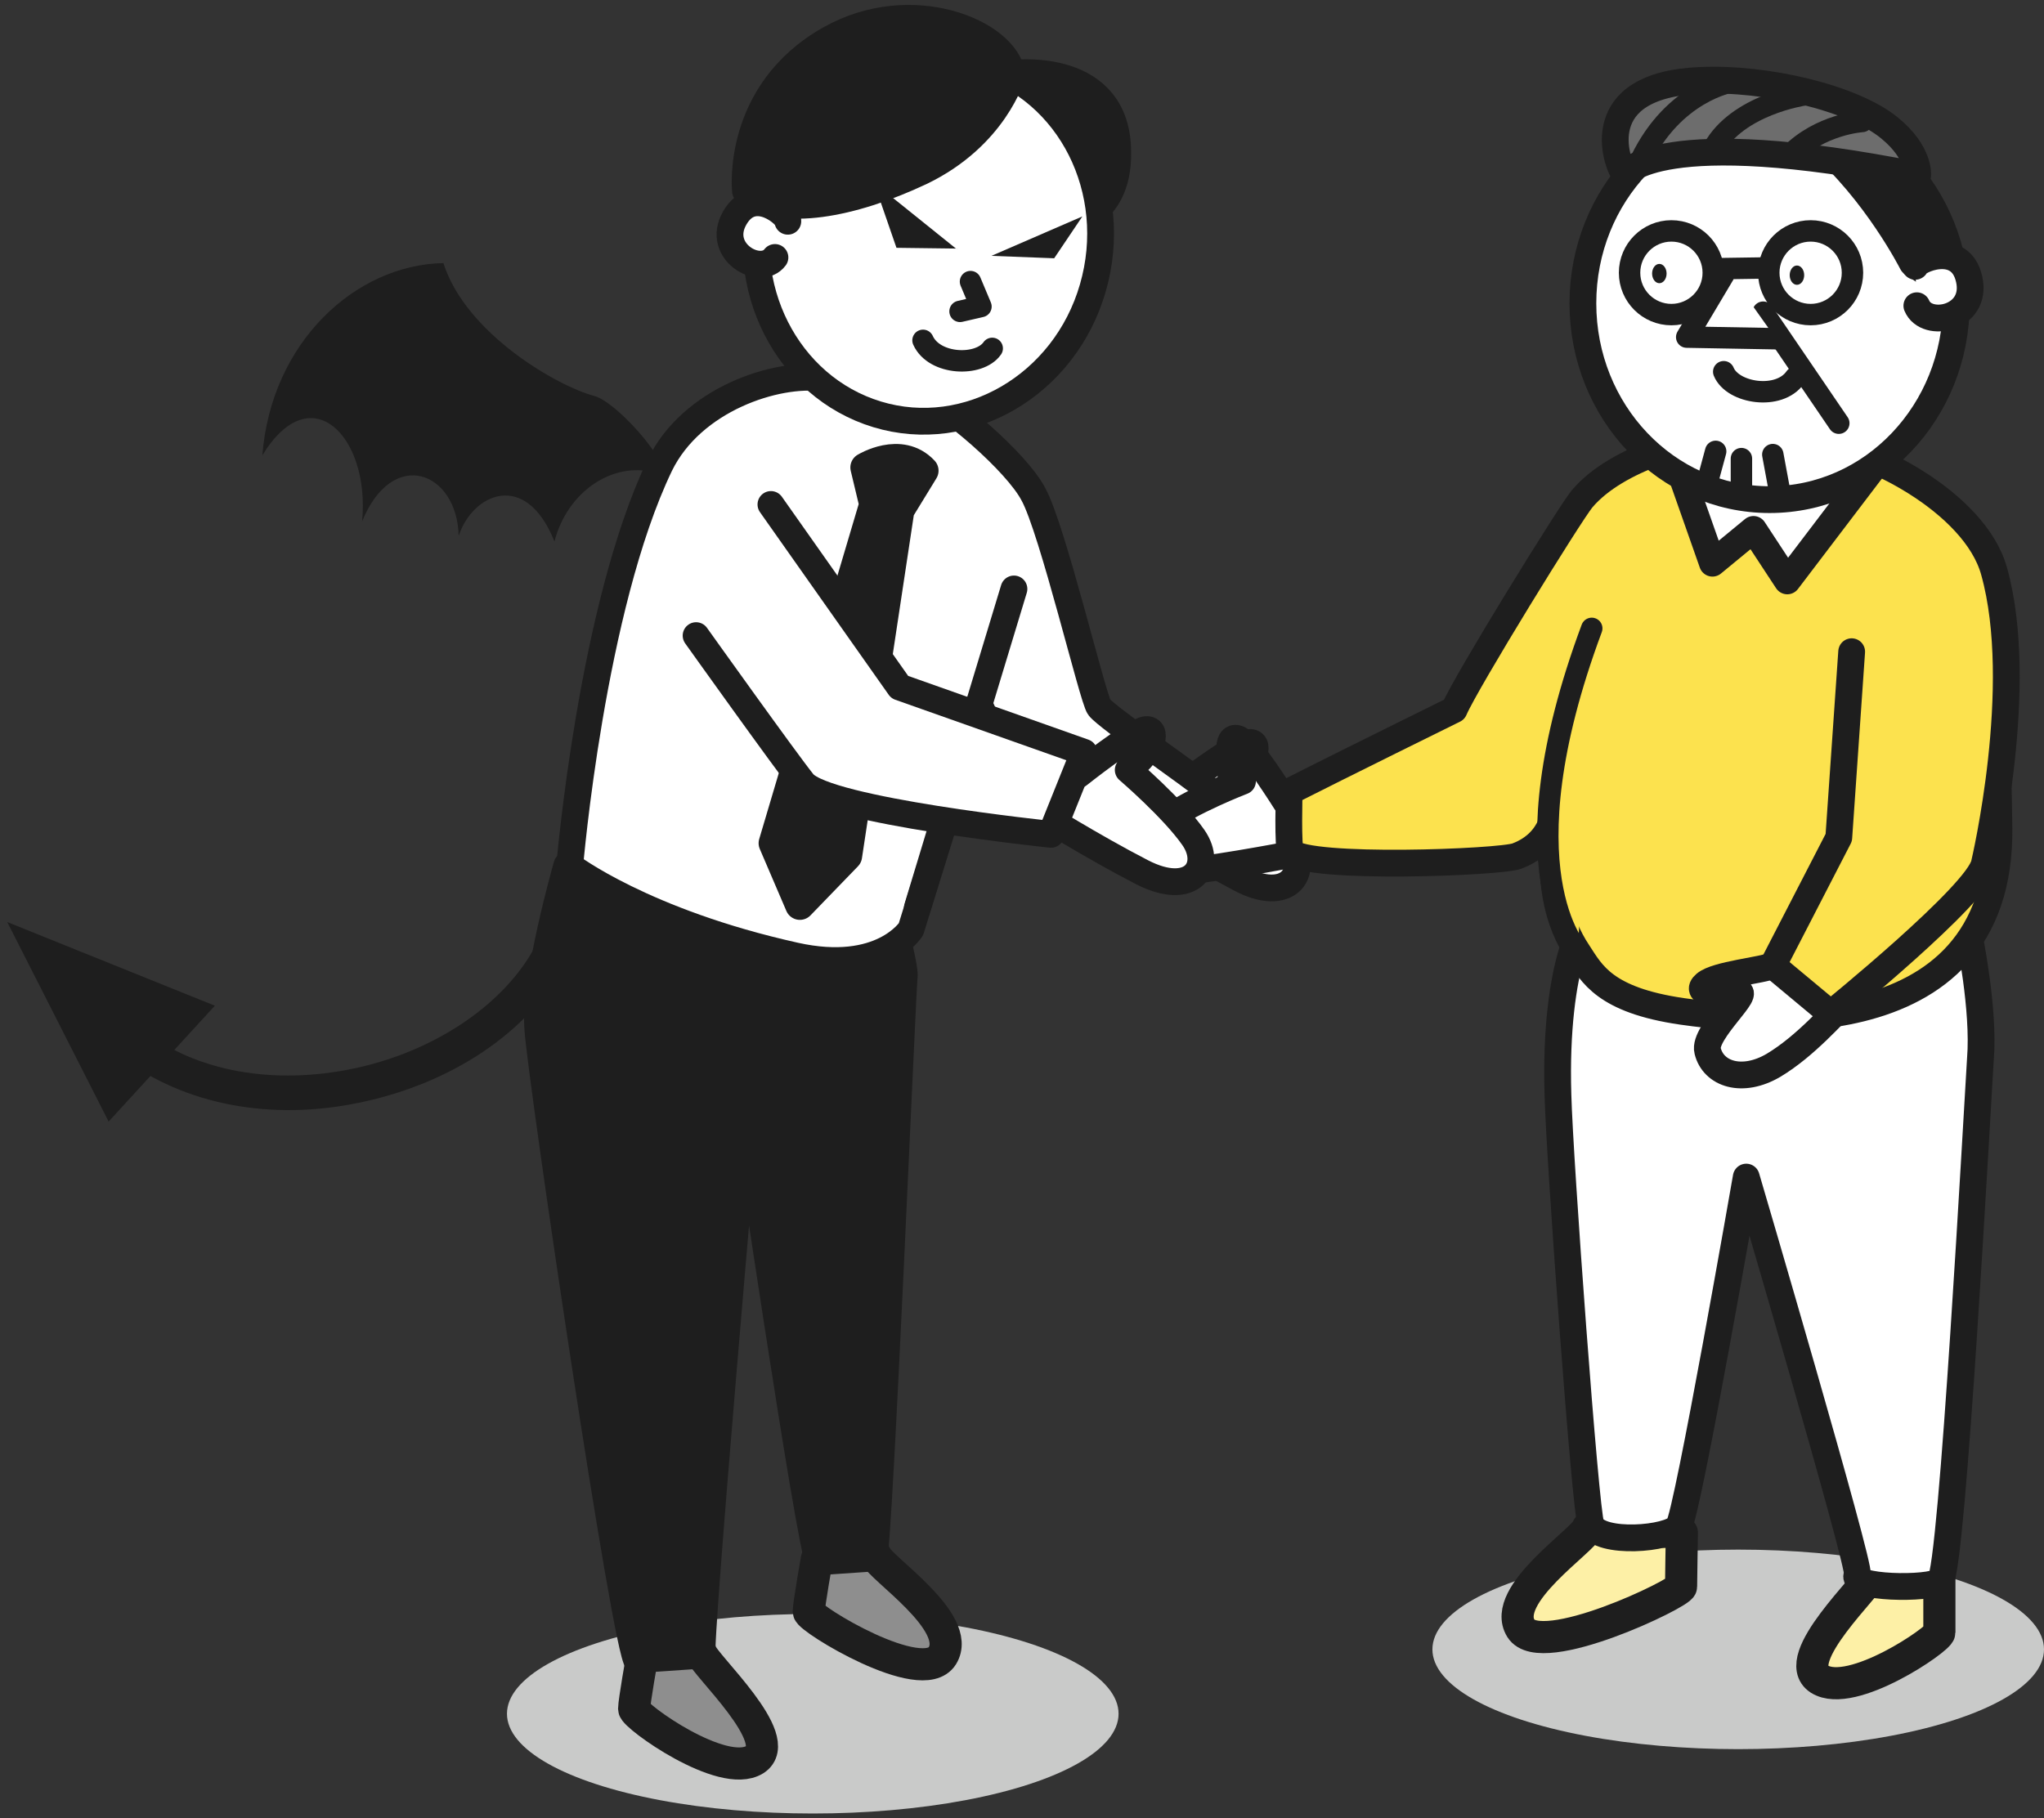
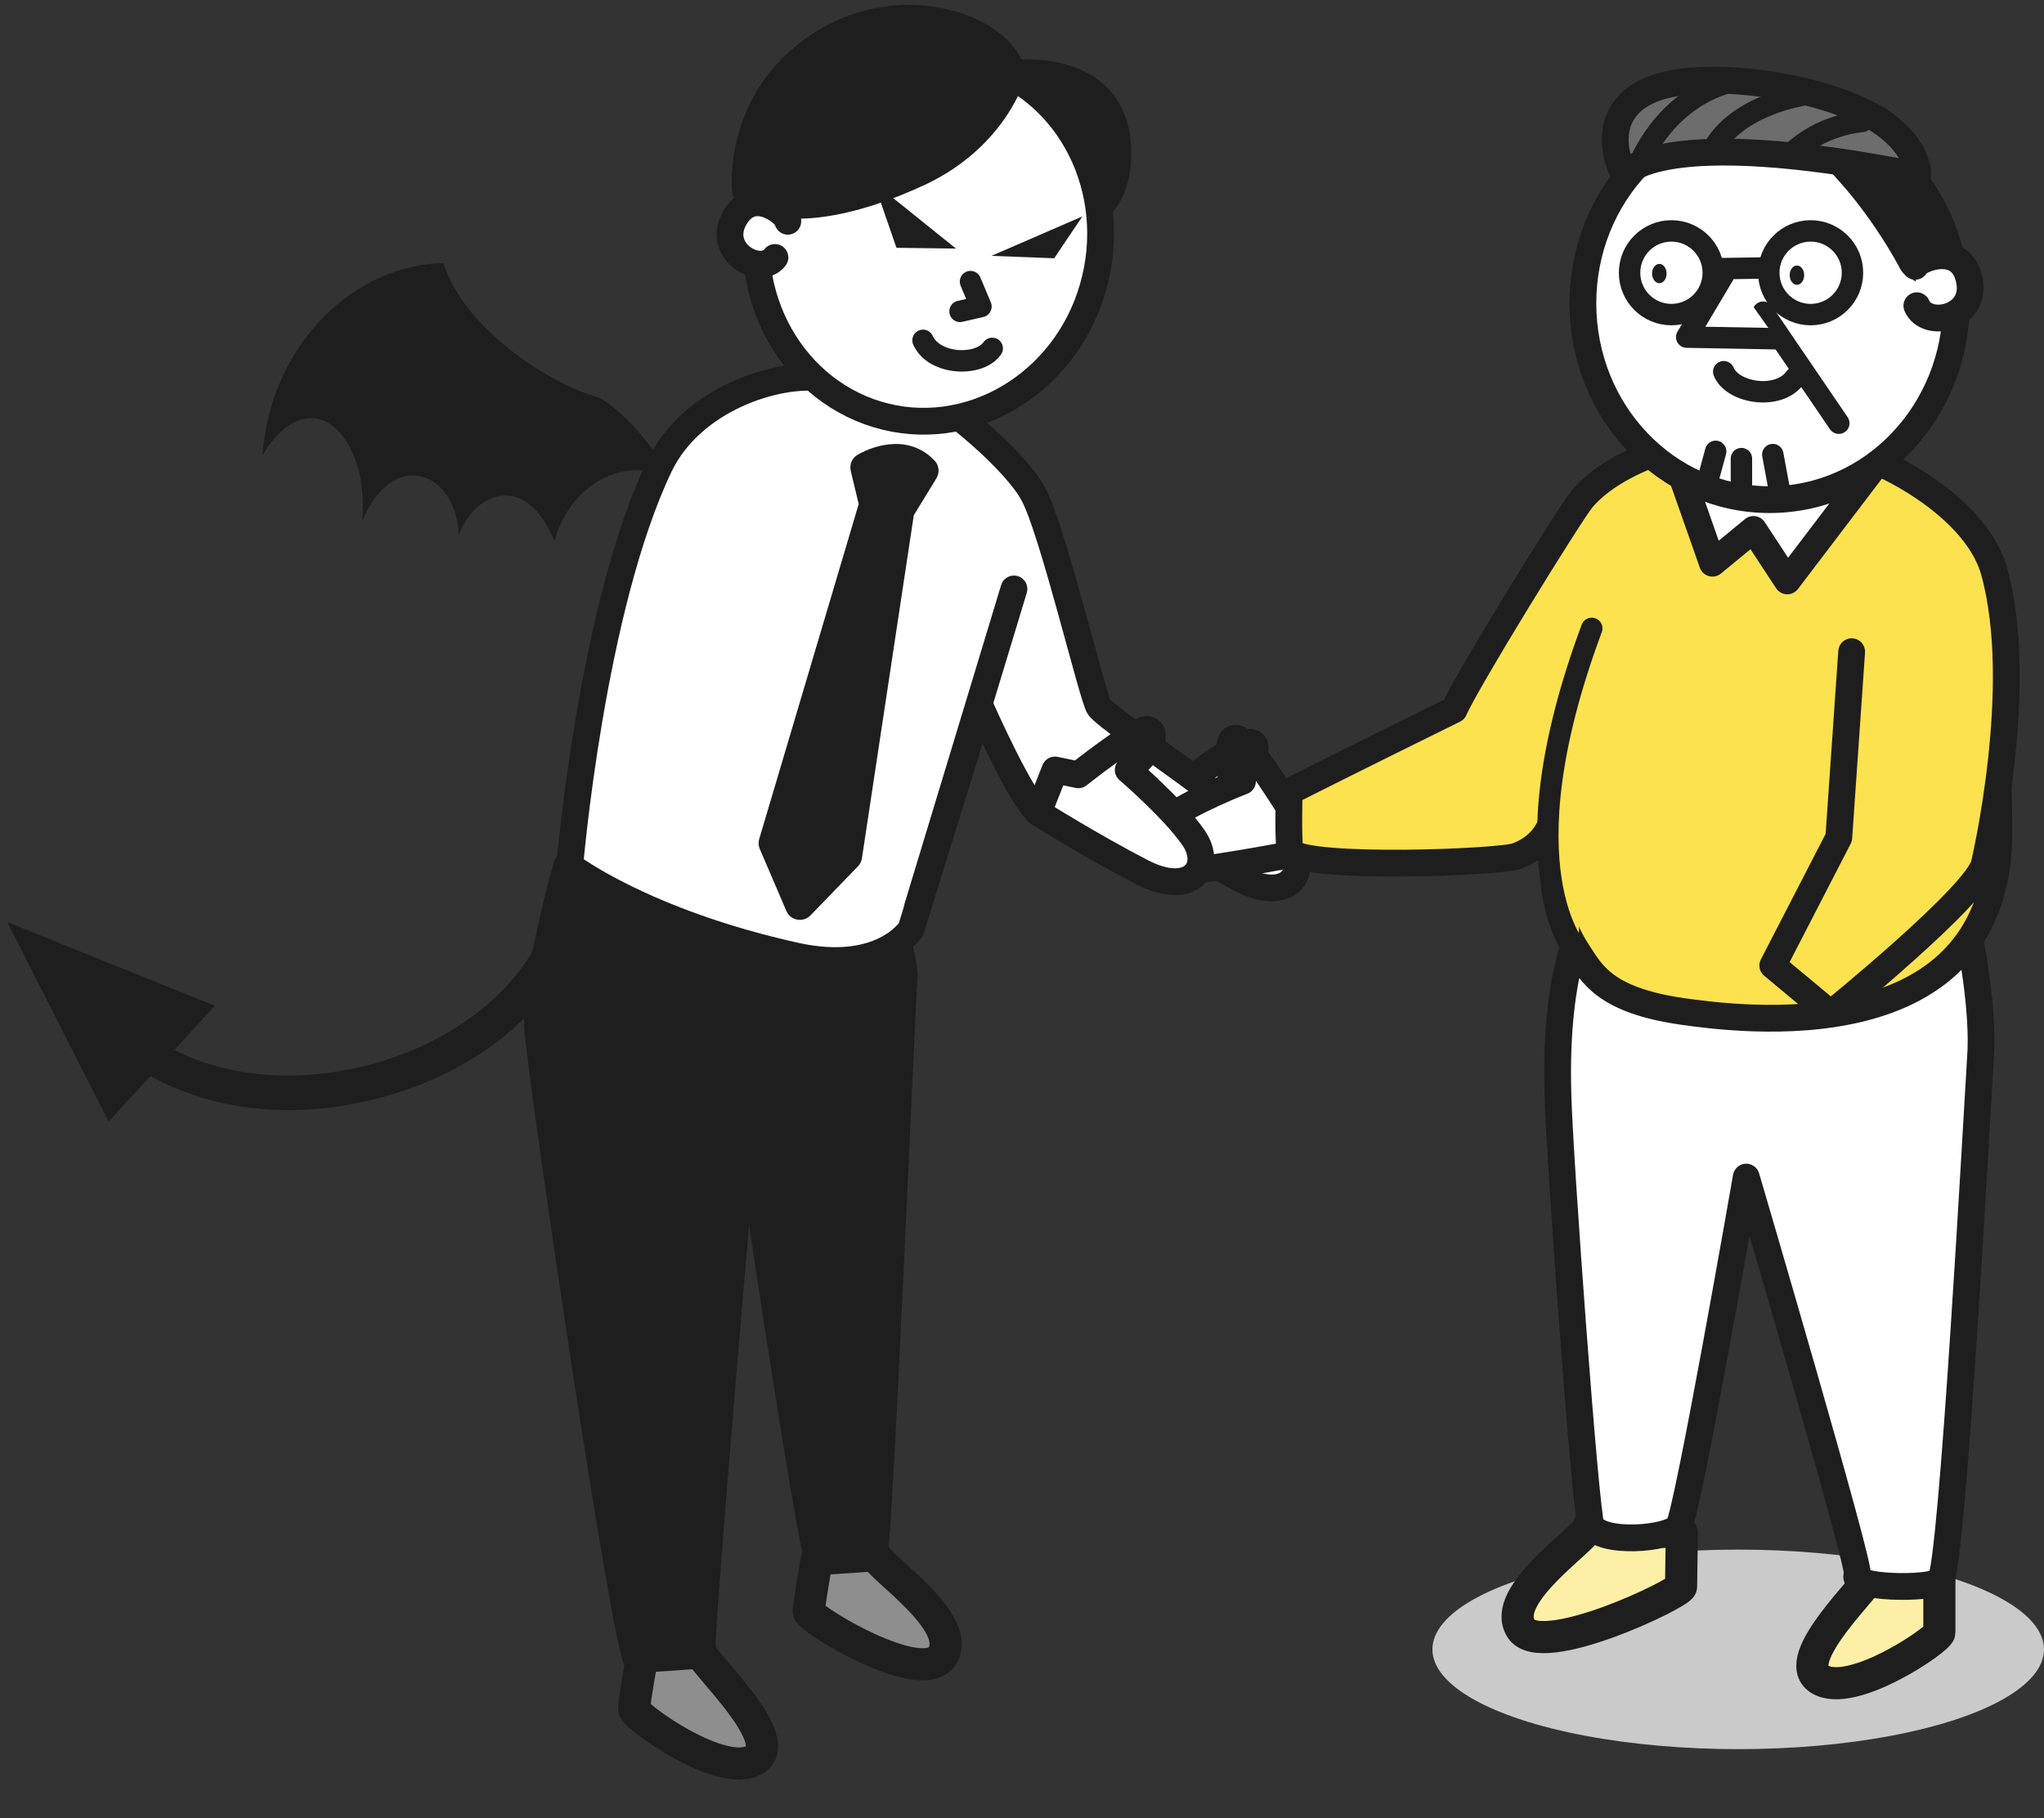
<svg xmlns="http://www.w3.org/2000/svg" version="1.1" id="Layer_1" x="0px" y="0px" viewBox="0 0 254 226" enable-background="new 0 0 254 226" xml:space="preserve">
  <rect x="0" y="0" width="254" height="226" fill="#333333" stroke="none" />
  <ellipse fill="#C9CAC9" cx="216" cy="205" rx="38" ry="12.4" />
-   <ellipse fill="#C9CAC9" cx="101" cy="213" rx="38" ry="12.4" />
  <g>
    <g>
      <g>
        <path fill="#FFFFFF" stroke="#1E1E1E" stroke-width="3.328" stroke-linecap="round" stroke-linejoin="round" stroke-miterlimit="10" d="     M144.1,97.1l2.8,0.5c0,0,6.6-5,8.2-5.3s1.1,2.4-2.2,4.7c0,0,5.2,4.6,7.5,8.1c2.3,3.5-0.5,7.2-6.3,4.1c-5.9-3.1-12.2-7.1-12.2-7.1     L144.1,97.1z" />
        <path fill="#1E1E1E" stroke="#1E1E1E" stroke-width="3.66" stroke-linecap="round" stroke-linejoin="round" stroke-miterlimit="10" d="     M70.6,107.6c0,0-4.1,14.3-3.6,20.3c0.4,6.1,10.9,77.4,12.4,78.6c1.3,1.1,8.7,0.9,7.7-0.8c-0.5-0.8,5.5-69,5.5-69     s8.2,55.7,9.3,57.3c1.1,1.6,5.4,2.3,6.5-0.2c0.7-1.7,3.6-71.3,3.8-72.4c0.2-1.1-2-9.2-2-9.2L70.6,107.6z" />
        <path fill="#FFFFFF" stroke="#1E1E1E" stroke-width="3.328" stroke-linecap="round" stroke-linejoin="round" stroke-miterlimit="10" d="     M150.1,98.1c-1.7-1.5-12.5-8.9-13.5-10.2c-0.8-1-5.8-22.2-8.2-26.5c-2.1-4-10.6-11.3-14.4-12.9c0,0-4-2.8-11.7-1.5     C96.5,46.2,86,49.6,82,57.8c-8.5,17.7-11.2,49.8-11.2,49.8s9.1,7,28,11.2c10.8,2.4,14.4-3.3,14.4-3.3l8.6-27.7     c0,0,5.5,12.5,7.5,13.3c2,0.8,19.3,3.6,19.3,3.6L150.1,98.1z" />
        <path fill="#8E8E8E" stroke="#1E1E1E" stroke-width="3.993" stroke-linecap="round" stroke-linejoin="round" stroke-miterlimit="10" d="     M87.1,205.4c0.4,1.5,10.6,10.8,6.7,13.3c-4,2.5-15-5.4-15-6.3s1-6.5,1-6.5L87.1,205.4z" />
        <path fill="#8E8E8E" stroke="#1E1E1E" stroke-width="3.993" stroke-linecap="round" stroke-linejoin="round" stroke-miterlimit="10" d="     M108.8,193.3c0.4,1.5,10.9,8.3,8.3,12.5c-2.5,4-16.6-4.6-16.6-5.5c0-0.8,1-6.5,1-6.5L108.8,193.3z" />
        <line fill="none" stroke="#1E1E1E" stroke-width="3.328" stroke-linecap="round" stroke-linejoin="round" stroke-miterlimit="10" x1="114" y1="112.8" x2="126" y2="73.2" />
        <path fill="#1E1E1E" stroke="#1E1E1E" stroke-width="3.66" stroke-linecap="round" stroke-linejoin="round" stroke-miterlimit="10" d="     M107.5,58.1c0,0,4.4-2.7,7.3,0.4l-3,4.9l-6.5,43l-5.9,6.1l-3.3-7.7l12.5-42.1L107.5,58.1z" />
        <g>
          <path fill="#1E1E1E" stroke="#1E1E1E" stroke-width="3.66" stroke-linecap="round" stroke-linejoin="round" stroke-miterlimit="10" d="      M125.6,9.3c0,0,12.4-1.7,13.1,8.7c0.6,9.2-6.3,9.6-6.3,9.6L125.6,9.3z" />
          <path fill="#FFFFFF" stroke="#1E1E1E" stroke-width="3.328" stroke-miterlimit="10" d="M94.9,23.5      c3.5-12.1,15.5-19.1,26.8-15.7s17.6,15.9,14.1,28S120.2,54.9,109,51.5S91.4,35.6,94.9,23.5z" />
          <path fill="#FFFFFF" stroke="#1E1E1E" stroke-width="3.328" stroke-linecap="round" stroke-linejoin="round" stroke-miterlimit="10" d="      M97.9,27.5c0.2-0.6-4.2-4.6-6.6-0.4c-2.4,4.2,3.2,7.3,5,4.9" />
          <polyline fill="#FFFFFF" stroke="#1E1E1E" stroke-width="2.662" stroke-linecap="round" stroke-linejoin="round" stroke-miterlimit="10" points="      120.6,35 121.9,38.1 119.3,38.7     " />
          <path fill="#FFFFFF" stroke="#1E1E1E" stroke-width="2.662" stroke-linecap="round" stroke-linejoin="round" stroke-miterlimit="10" d="      M114.7,42.3c1.4,3.1,7,3.3,8.6,1" />
          <path fill="#1E1E1E" stroke="#1E1E1E" stroke-width="3.66" stroke-linecap="round" stroke-linejoin="round" stroke-miterlimit="10" d="      M125.6,9.3c0,0-2.1,7.5-11.2,11.9c-8.7,4.1-17.2,5.6-21.6,2.5c0,0-1.3-12.1,10.4-18.7C113.3-0.7,124.9,4.2,125.6,9.3z" />
        </g>
      </g>
      <g>
        <g>
          <path fill="#FFFFFF" stroke="#1E1E1E" stroke-width="3.328" stroke-linecap="round" stroke-linejoin="round" stroke-miterlimit="10" d="      M162.6,100.1l-2.8-0.4c0,0-4.4-7-5.8-7.8c-1.4-0.8-1.9,1.8,0.4,5.2c0,0-6.5,2.5-9.8,5c-3.3,2.5-2,6.9,4.5,6s13.9-2.4,13.9-2.4      L162.6,100.1z" />
          <g>
            <g>
              <path fill="#FDF0A6" stroke="#1E1E1E" stroke-width="3.993" stroke-linecap="round" stroke-linejoin="round" stroke-miterlimit="10" d="        M232.8,195.4c-0.4,1.5-10.6,10.8-6.7,13.3c4,2.5,14.9-5,14.9-5.8S241,196,241,196L232.8,195.4z" />
              <path fill="#FDF0A6" stroke="#1E1E1E" stroke-width="3.993" stroke-linecap="round" stroke-linejoin="round" stroke-miterlimit="10" d="        M197.3,189.9c-0.4,1.5-10.9,8.3-8.3,12.5c2.5,4,19.9-4.4,19.9-5.2s0.1-6.7,0.1-6.7L197.3,189.9z" />
              <path fill="#FFFFFF" stroke="#1E1E1E" stroke-width="3.328" stroke-linecap="round" stroke-linejoin="round" stroke-miterlimit="10" d="        M244.7,116.3c0,0,1.9,9.2,1.4,15.3c-0.4,6.1-3.5,63.7-5,64.9c-1.3,1.1-11.4,0.9-10.3-0.8c0.5-0.8-13.8-49.4-13.8-49.4        s-7.3,41.9-8.4,43.4c-1.1,1.6-9.8,2.3-10.9-0.2c-0.7-1.7-3.9-45.4-4.1-53.4c-0.5-16.6,3.6-22.8,3.9-21.4L244.7,116.3z" />
              <path fill="#FCE24E" stroke="#1E1E1E" stroke-width="3.328" stroke-linecap="round" stroke-linejoin="round" stroke-miterlimit="10" d="        M248.4,102.8c0.4,28.6-32.9,23.8-39.4,22.9c-9.6-1.4-11.2-4.7-12.9-7.3c-5.3-7.9-2.2-18.1-2.2-18.1c-1-0.2-0.4,4.2-5.4,6.1        c-2.1,0.8-25.9,1.7-28.1-0.5c-0.4-0.4-0.2-7.5-0.2-7.5c6.1-3.1,20.5-10.2,20.5-10.2c1.5-3.5,14.4-24.4,15.9-26.2        c4.4-5.2,14-7.5,18-7.9c0,0,11.5-1.8,21.1,4.9C243.6,64.2,247.9,63.7,248.4,102.8z" />
            </g>
          </g>
-           <path fill="#FFFFFF" stroke="#1E1E1E" stroke-width="3.328" stroke-linecap="round" stroke-linejoin="round" stroke-miterlimit="10" d="      M232.1,86.5c0,0-0.3,16.1-0.9,18.8s-9.7,14.1-10.9,14.7s-7,1.1-8.4,2.3s1.5,1.4,3.9,1c2.3-0.4-4.2,5-3.6,7.3      c0.7,2.9,4.3,4.1,8.2,1.8c4-2.4,7.4-6.4,9.3-8.2c4.3-4,13.8-13.3,15.1-16.4c1.3-3,1.7-20.8,1.7-20.8" />
          <path fill="#FCE24E" stroke="#1E1E1E" stroke-width="3.328" stroke-linecap="round" stroke-linejoin="round" stroke-miterlimit="10" d="      M225.4,55.1c6.3,0.4,20,7.2,22.4,15.9c4,14.3-1.2,36.3-1.2,36.3c-0.7,3.8-19.1,18.7-19.1,18.7l-7.2-6l8.2-15.9l1.6-23.1" />
          <polyline fill="#FFFFFF" stroke="#1E1E1E" stroke-width="3.328" stroke-linecap="round" stroke-linejoin="round" stroke-miterlimit="10" points="      207.7,55.5 212.8,70 217.9,65.8 222.1,72.2 235.1,55.1     " />
        </g>
        <path fill="#FCE24E" stroke="#1E1E1E" stroke-width="2.662" stroke-linecap="round" stroke-linejoin="round" stroke-miterlimit="10" d="     M196.1,118.2c0,0-9.5-10,1.7-40.1" />
        <g>
          <g>
            <g>
              <ellipse fill="#FFFFFF" stroke="#1E1E1E" stroke-width="3.328" stroke-miterlimit="10" cx="219.9" cy="37.7" rx="23.2" ry="24.4" />
              <path fill="#FFFFFF" stroke="#1E1E1E" stroke-width="2.662" stroke-linecap="round" stroke-linejoin="round" stroke-miterlimit="10" d="        M223.1,46.9c-2,2.9-7.8,2-8.9-0.7" />
              <line fill="#FFFFFF" stroke="#1E1E1E" stroke-width="2.662" stroke-linecap="round" stroke-linejoin="round" stroke-miterlimit="10" x1="219.1" y1="38.8" x2="228.5" y2="52.6" />
              <g>
                <circle fill="none" stroke="#1E1E1E" stroke-width="2.662" stroke-linecap="round" stroke-linejoin="round" stroke-miterlimit="10" cx="207.7" cy="33.9" r="5.2" />
                <circle fill="none" stroke="#1E1E1E" stroke-width="2.662" stroke-linecap="round" stroke-linejoin="round" stroke-miterlimit="10" cx="225" cy="33.9" r="5.2" />
                <line fill="none" stroke="#1E1E1E" stroke-width="2.662" stroke-linecap="round" stroke-linejoin="round" stroke-miterlimit="10" x1="213" y1="33.4" x2="219.7" y2="33.3" />
                <ellipse fill="#1E1E1E" cx="223.3" cy="34.2" rx="0.9" ry="1.2" />
                <ellipse fill="#1E1E1E" cx="206.2" cy="34" rx="0.9" ry="1.2" />
              </g>
              <polyline fill="#FFFFFF" stroke="#1E1E1E" stroke-width="2.662" stroke-linecap="round" stroke-linejoin="round" stroke-miterlimit="10" points="        214.6,33.5 209.6,41.9 220.7,42.1       " />
            </g>
            <path fill="#1E1E1E" stroke="#1E1E1E" stroke-width="3.993" stroke-linecap="round" stroke-linejoin="round" stroke-miterlimit="10" d="       M237.9,32.5c0,0-4.5-8.9-11.8-15.2l9.5,2.7c0,0,5.9,6.7,6.9,15.5C242.6,35.6,237.9,32.5,237.9,32.5z" />
            <path fill="#FFFFFF" stroke="#1E1E1E" stroke-width="3.328" stroke-linecap="round" stroke-linejoin="round" stroke-miterlimit="10" d="       M238,33.1c0-0.7,5.6-3.3,6.7,1.6s-5.3,6.2-6.5,3.3" />
            <path fill="#6D6D6D" stroke="#1E1E1E" stroke-width="3.328" stroke-linecap="round" stroke-linejoin="round" stroke-miterlimit="10" d="       M238.3,21.8c0,0,0.3-2.8-3.5-5.9c-4.5-3.7-15.3-6.3-23.6-5.9c-13.8,0.6-10.4,10.2-9.3,11.7C201.9,21.6,206.1,15.4,238.3,21.8z" />
          </g>
          <line fill="#FFFFFF" stroke="#1E1E1E" stroke-width="2.662" stroke-linecap="round" stroke-linejoin="round" stroke-miterlimit="10" x1="216.4" y1="57" x2="216.4" y2="61.9" />
          <line fill="#FFFFFF" stroke="#1E1E1E" stroke-width="2.662" stroke-linecap="round" stroke-linejoin="round" stroke-miterlimit="10" x1="221.3" y1="61.9" x2="220.3" y2="56.5" />
          <line fill="#FFFFFF" stroke="#1E1E1E" stroke-width="2.662" stroke-linecap="round" stroke-linejoin="round" stroke-miterlimit="10" x1="211.9" y1="60.9" x2="213.2" y2="56.1" />
          <path fill="#6D6D6D" stroke="#1E1E1E" stroke-width="2.662" stroke-linecap="round" stroke-linejoin="round" stroke-miterlimit="10" d="      M215.1,10.2c0,0-7.1,1.2-11.2,9.7" />
          <path fill="#6D6D6D" stroke="#1E1E1E" stroke-width="2.662" stroke-linecap="round" stroke-linejoin="round" stroke-miterlimit="10" d="      M224.2,11.8c0,0-8.3,1.2-11.3,6.7" />
          <path fill="#6D6D6D" stroke="#1E1E1E" stroke-width="2.662" stroke-linecap="round" stroke-linejoin="round" stroke-miterlimit="10" d="      M231.4,15.1c0,0-5.2,0.3-9,4.2" />
        </g>
      </g>
      <g>
        <path fill="#FFFFFF" stroke="#1E1E1E" stroke-width="3.328" stroke-linecap="round" stroke-linejoin="round" stroke-miterlimit="10" d="     M131.1,95.7l2.9,0.6c0,0,6.7-5.3,8.3-5.6c1.6-0.3,1.2,2.5-2.1,5c0,0,5.6,4.8,8.1,8.4c2.5,3.6-0.2,7.5-6.4,4.3S129,101,129,101     L131.1,95.7z" />
-         <path fill="#FFFFFF" stroke="#1E1E1E" stroke-width="3.328" stroke-linecap="round" stroke-linejoin="round" stroke-miterlimit="10" d="     M95.8,62.7l16,22.7l22.9,8.1l-4.1,10.2c0,0-27.9-2.9-30.8-6.4c-2.1-2.6-13.3-18.3-13.3-18.3" />
      </g>
    </g>
    <polygon fill="#1E1E1E" points="26.7,125 0.9,114.6 13.5,139.4  " />
    <g>
      <path fill="#1E1E1E" d="M70.1,120c-4.5,8.3-13.9,14.6-25.2,17c-11.2,2.4-22,0.3-29.8-5.6l2.6-3.4c6.7,5.2,16.3,6.9,26.3,4.8    c9.9-2.1,18.4-7.8,22.3-14.8L70.1,120z" />
    </g>
    <path fill="#1E1E1E" d="M32.6,56.6c6-9.9,13.4-2.4,12.4,8.2c3.8-9.3,11.8-6.2,12,1.8c1.7-5.2,8.3-8.3,11.9,0.7   c1.6-6.2,7.2-9.9,12.3-8.6c3.8,0.9-4.2-8.7-7.4-9.5c-4.5-1.2-15.9-7.7-18.7-16.5C44.2,32.9,33.7,42.5,32.6,56.6z" />
    <polyline fill="#1E1E1E" points="118.8,30.9 108.6,22.7 111.4,30.8 119.3,30.9  " />
    <polygon fill="#1E1E1E" points="123.2,31.8 134.5,26.9 131,32.1  " />
  </g>
</svg>